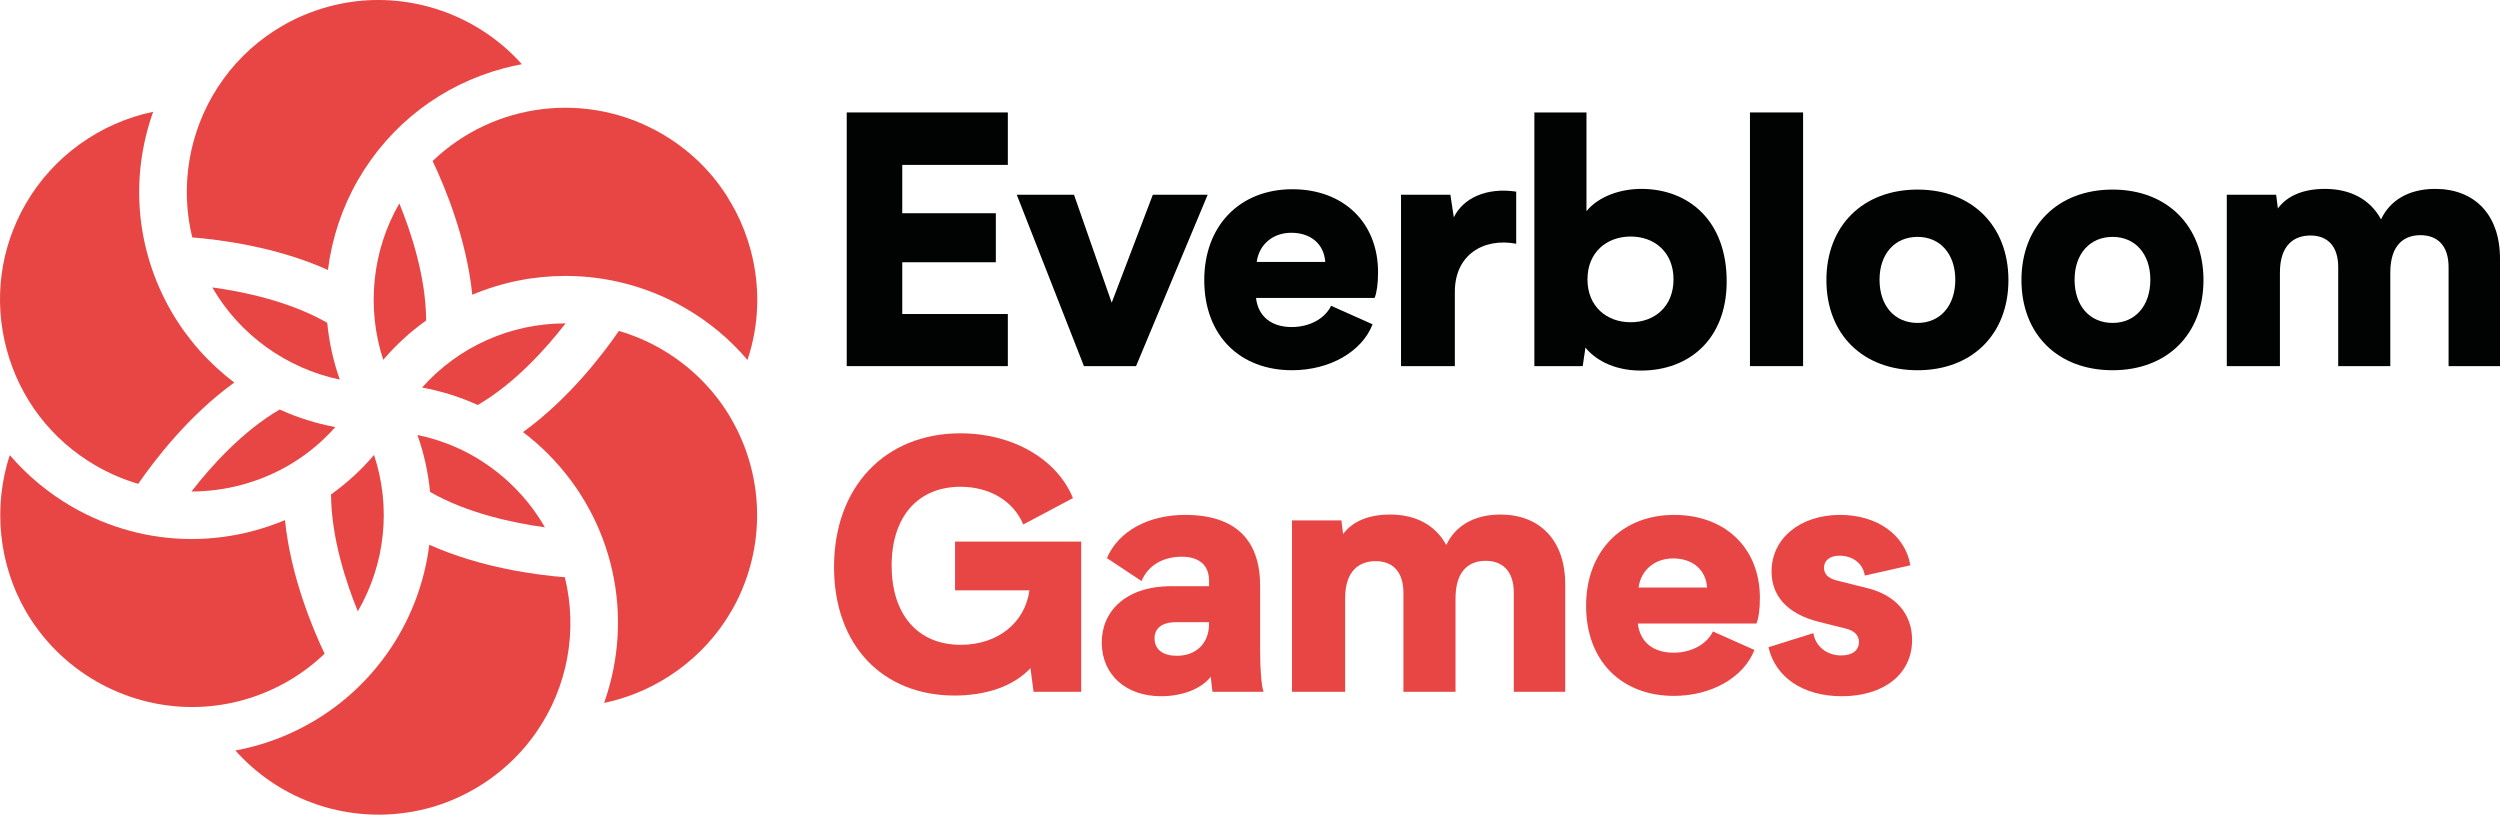
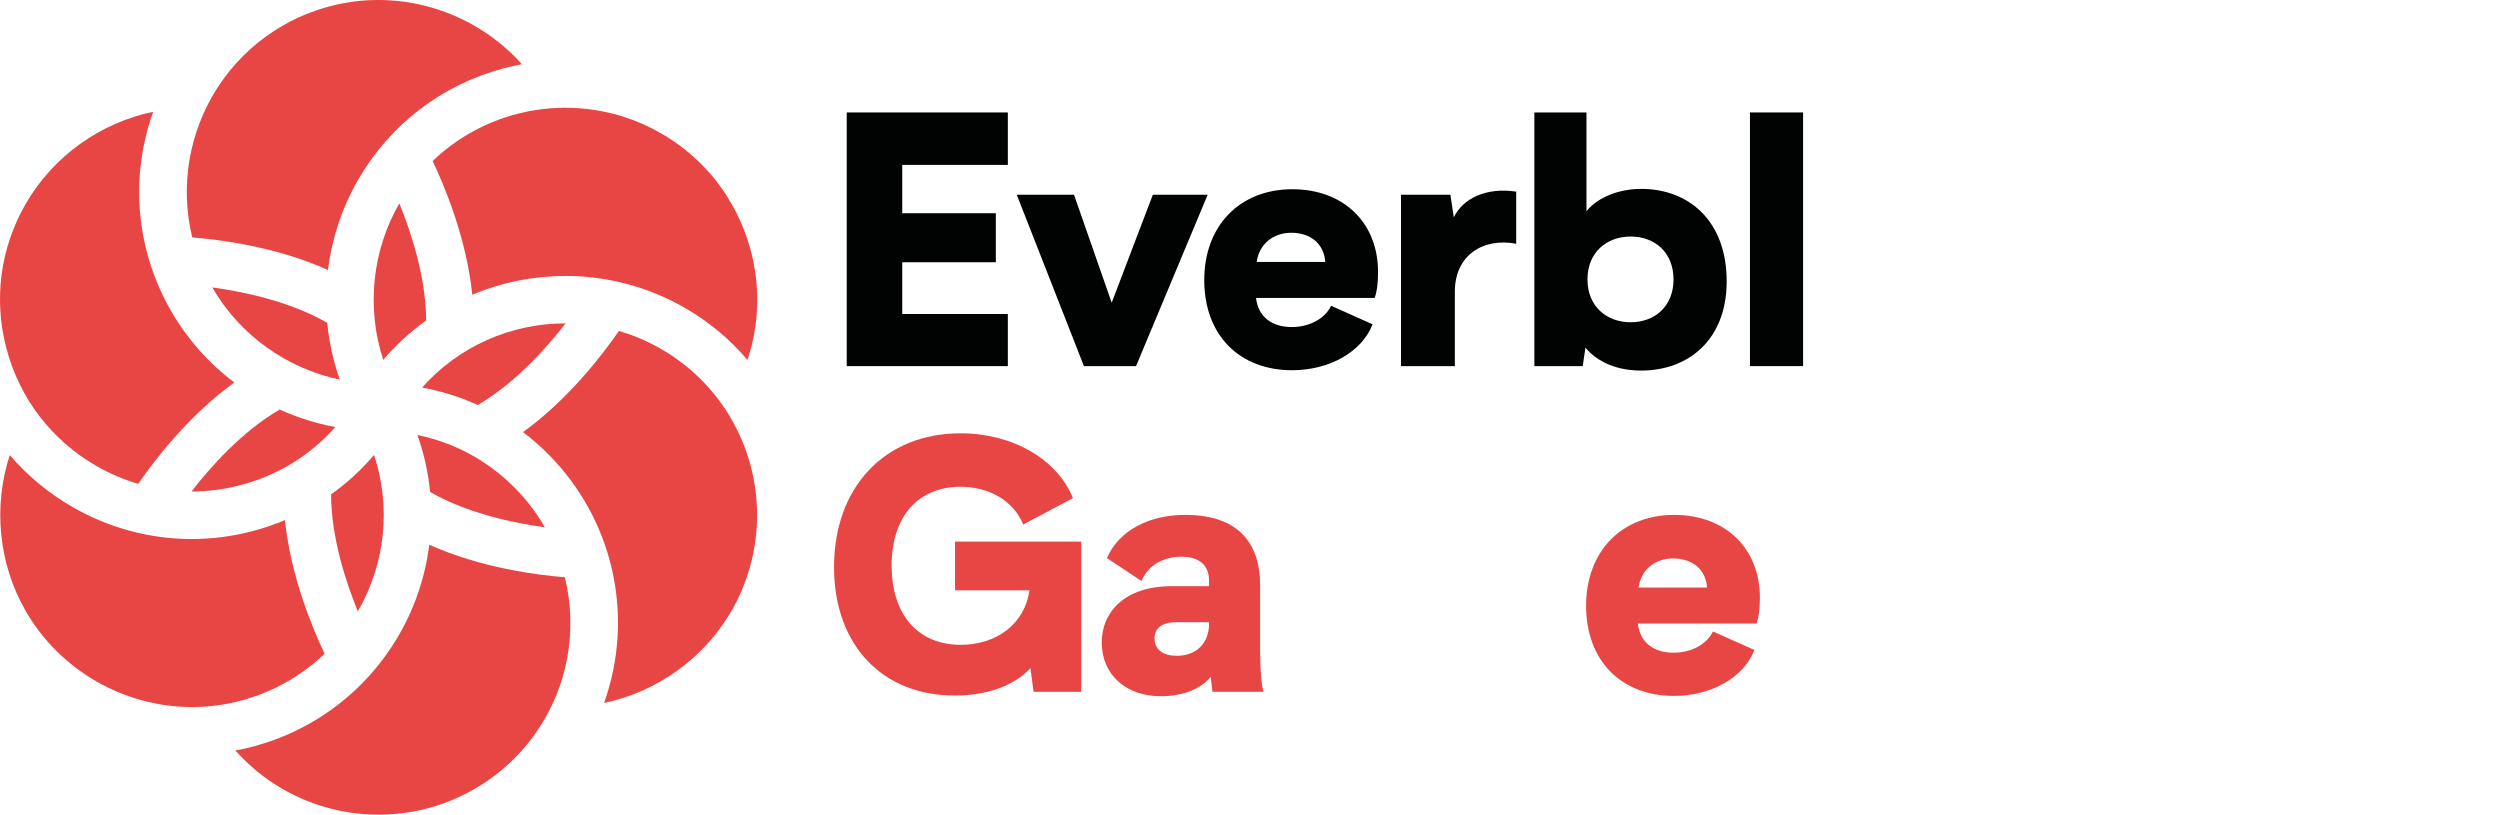
<svg xmlns="http://www.w3.org/2000/svg" xmlns:ns1="http://sodipodi.sourceforge.net/DTD/sodipodi-0.dtd" xmlns:ns2="http://www.inkscape.org/namespaces/inkscape" version="1.1" id="Layer_1" x="0px" y="0px" viewBox="0 0 729.293 237.652" xml:space="preserve" ns1:docname="everbloom.svg" width="729.293" height="237.652" ns2:version="0.92.1 r15371">
  <defs id="defs65" />
  <style type="text/css" id="style2">
	.st0{fill:#E84644;}
	.st1{fill:#010202;}
</style>
  <g id="g28" transform="translate(-227.847,-302.116)">
    <path class="st0" d="m 283.71,445.49 c 0.01,0 0.03,0 0.04,0 4.89,0 9.77,-0.65 14.56,-1.93 10.73,-2.87 20.11,-8.67 27.35,-16.86 -5.58,-1.04 -11.02,-2.75 -16.22,-5.12 -10.93,6.36 -20.1,16.64 -25.73,23.91 z" id="path4" ns2:connector-curvature="0" style="fill:#e84644" />
    <path class="st0" d="m 344.3,361.53 c -7.93,13.74 -9.59,30.49 -4.66,45.55 3.69,-4.32 7.88,-8.17 12.52,-11.47 -0.05,-12.61 -4.35,-25.66 -7.82,-34.15 -0.01,0.02 -0.03,0.04 -0.04,0.07 z" id="path6" ns2:connector-curvature="0" style="fill:#e84644" />
    <path class="st0" d="m 392.84,396.45 c -0.02,0 -0.05,0 -0.07,0 -16.02,0 -31.19,6.79 -41.8,18.72 5.62,1.02 11.06,2.73 16.25,5.09 10.88,-6.34 20.01,-16.57 25.62,-23.81 z" id="path8" ns2:connector-curvature="0" style="fill:#e84644" />
    <path class="st0" d="m 442.46,363.76 c -0.41,-0.74 -0.82,-1.49 -1.25,-2.23 -0.47,-0.81 -0.94,-1.61 -1.43,-2.41 -4.8,-7.46 -11.22,-13.56 -19.04,-18.08 -21.59,-12.46 -48.78,-9.11 -66.69,8.05 3.46,7.25 9.91,22.58 11.57,39.01 8.72,-3.67 17.97,-5.49 27.19,-5.49 12.07,0 24.1,3.13 34.85,9.33 6.97,4.02 13.09,9.12 18.24,15.18 3.46,-10.36 3.79,-21.37 0.92,-32.09 -1.06,-3.91 -2.52,-7.7 -4.36,-11.27 z" id="path10" ns2:connector-curvature="0" style="fill:#e84644" />
    <path class="st0" d="m 353.87,537.57 1.07,-0.32 c 9.16,-2.87 17.49,-8.07 24.07,-15.03 l 0.17,-0.19 c 0.31,-0.33 0.61,-0.66 0.91,-0.99 l 0.43,-0.49 c 0.21,-0.24 0.41,-0.48 0.61,-0.71 l 0.11,-0.12 c 0.14,-0.16 0.28,-0.33 0.41,-0.5 l 0.38,-0.48 c 0.44,-0.55 0.87,-1.1 1.28,-1.66 l 0.14,-0.19 c 0.25,-0.34 0.49,-0.69 0.74,-1.03 l 0.11,-0.16 c 9.14,-13.17 12.14,-29.56 8.33,-45.19 -8.01,-0.63 -24.5,-2.72 -39.55,-9.48 -2.72,21.68 -15.39,40.88 -34.34,51.82 -6.94,4.01 -14.4,6.76 -22.23,8.2 0.72,0.81 1.46,1.59 2.22,2.35 14.38,14.4 35.51,19.82 55.14,14.17 z" id="path12" ns2:connector-curvature="0" style="fill:#e84644" />
    <path class="st0" d="m 229.78,404 c 3.87,14.44 13.13,26.5 26.07,33.98 3.9,2.25 8.04,4.03 12.32,5.28 4.56,-6.63 14.61,-19.89 28.02,-29.55 -7.43,-5.62 -13.74,-12.74 -18.36,-20.74 -10.32,-17.88 -12.19,-38.9 -5.3,-58.25 -15.52,3.24 -29.22,13.06 -37.16,26.82 -7.48,12.94 -9.46,28.02 -5.59,42.46 z" id="path14" ns2:connector-curvature="0" style="fill:#e84644" />
    <path class="st0" d="m 323.81,304.02 c -2.62,0.7 -5.21,1.6 -7.7,2.67 l -0.34,0.15 c -0.23,0.1 -0.44,0.2 -0.66,0.29 -0.32,0.14 -0.64,0.29 -0.96,0.44 -1.34,0.64 -2.61,1.31 -3.84,2.03 -6.82,3.94 -12.62,9.15 -17.23,15.49 l -1.76,2.56 c -8.37,12.98 -11.03,28.83 -7.39,43.73 8.01,0.63 24.52,2.71 39.58,9.49 1.15,-9.25 4.16,-18.27 8.78,-26.27 9.32,-16.15 24.38,-27.7 42.39,-32.53 1.77,-0.47 3.58,-0.88 5.4,-1.22 -12.07,-13.54 -30.31,-20.52 -48.51,-18.34 l -1.08,0.14 c -2.24,0.32 -4.49,0.78 -6.68,1.37 z" id="path16" ns2:connector-curvature="0" style="fill:#e84644" />
    <path class="st0" d="m 386.8,455.94 c -2.44,-4.26 -5.44,-8.17 -8.94,-11.67 -7.85,-7.84 -17.54,-13.07 -28.24,-15.25 1.91,5.36 3.14,10.93 3.69,16.61 10.94,6.27 24.4,9.07 33.49,10.31 z" id="path18" ns2:connector-curvature="0" style="fill:#e84644" />
    <path class="st0" d="m 336.96,434.83 c -3.69,4.35 -7.9,8.21 -12.54,11.52 0.06,12.6 4.35,25.62 7.81,34.1 8.05,-13.89 9.77,-30.44 4.73,-45.62 z" id="path20" ns2:connector-curvature="0" style="fill:#e84644" />
    <path class="st0" d="m 289.78,385.96 c 0.01,0.03 0.03,0.05 0.04,0.08 7.94,13.75 21.63,23.57 37.15,26.81 -1.89,-5.34 -3.11,-10.89 -3.66,-16.56 -10.95,-6.29 -24.43,-9.09 -33.53,-10.33 z" id="path22" ns2:connector-curvature="0" style="fill:#e84644" />
    <path class="st0" d="m 283.82,508.37 h 0.07 c 9.76,0 19.41,-2.6 27.92,-7.51 3.9,-2.25 7.5,-4.95 10.73,-8.05 -3.45,-7.25 -9.9,-22.56 -11.56,-38.97 -2.95,1.24 -5.99,2.28 -9.08,3.11 -5.96,1.6 -12.08,2.41 -18.18,2.41 -12.13,0 -24.17,-3.24 -34.8,-9.38 -6.97,-4.02 -13.08,-9.1 -18.22,-15.11 -4.92,15.05 -3.26,31.79 4.66,45.52 9.96,17.23 28.53,27.95 48.46,27.98 z" id="path24" ns2:connector-curvature="0" style="fill:#e84644" />
    <path class="st0" d="m 442.44,478.13 0.24,-0.47 c 0.15,-0.28 0.28,-0.55 0.41,-0.82 8.1,-16.72 7.41,-36.32 -1.87,-52.42 l -0.64,-1.12 c -4.84,-7.97 -11.68,-14.65 -19.85,-19.37 -3.9,-2.25 -8.04,-4.02 -12.34,-5.27 -4.55,6.61 -14.59,19.85 -27.97,29.5 2.55,1.94 4.97,4.05 7.23,6.31 19.19,19.19 25.43,47.34 16.42,72.71 15.51,-3.25 29.2,-13.07 37.13,-26.81 0.44,-0.73 0.84,-1.48 1.24,-2.24 z" id="path26" ns2:connector-curvature="0" style="fill:#e84644" />
  </g>
  <g id="g60" transform="translate(-227.847,-302.116)">
    <g id="g58">
      <path class="st1" d="m 491.05,350.22 v 14.1 h 27.3 v 14.3 h -27.3 v 15.1 h 30.8 v 15.2 h -47 v -74 h 47 v 15.3 z" id="path30" ns2:connector-curvature="0" style="fill:#010202" />
      <path class="st1" d="m 580.15,358.92 -20.9,50 h -15.2 l -19.6,-50 h 16.7 l 11,31.5 12,-31.5 z" id="path32" ns2:connector-curvature="0" style="fill:#010202" />
      <path class="st1" d="m 594.25,389.02 c 0.6,5.4 4.5,8.5 10.4,8.5 5.4,0 9.8,-2.6 11.5,-6.2 l 12.1,5.4 c -3.1,8 -12.5,13.4 -23.5,13.4 -15.1,0 -25.6,-10 -25.6,-26.3 0,-15.9 10.4,-26.5 25.7,-26.5 14.9,0 25,9.7 25,24.2 0,3.5 -0.4,6 -1,7.5 z m 10.3,-19 c -5.4,0 -9.4,3.4 -10.1,8.5 h 20 c -0.4,-5.4 -4.4,-8.5 -9.9,-8.5 z" id="path34" ns2:connector-curvature="0" style="fill:#010202" />
      <path class="st1" d="m 670.15,358.02 v 15.2 c -9.5,-1.8 -17.9,3.2 -17.9,14 v 21.7 h -15.7 v -50 h 14.4 l 1,6.6 c 2.7,-5.6 9.5,-8.8 18.2,-7.5 z" id="path36" ns2:connector-curvature="0" style="fill:#010202" />
      <path class="st1" d="m 731.55,384.42 c -0.1,16.7 -11,25.8 -25,25.8 -8.6,0 -13.8,-3.7 -16.2,-6.7 l -0.8,5.4 h -14.1 v -74 h 15.2 v 28.8 c 3.6,-4.4 10,-6.5 16,-6.5 13.8,0 25,9.3 24.9,27.2 z m -15.51,-0.8 c 0,-7.9 -5.5,-12.5 -12.5,-12.5 -7,0 -12.6,4.6 -12.6,12.5 0,7.9 5.6,12.5 12.6,12.5 7,0 12.5,-4.6 12.5,-12.5 z" id="path38" ns2:connector-curvature="0" style="fill:#010202" />
      <path class="st1" d="m 738.34,334.92 h 15.5 v 74 h -15.5 z" id="path40" ns2:connector-curvature="0" style="fill:#010202" />
-       <path class="st1" d="m 787.24,357.42 c 15.9,0 26.5,10.6 26.5,26.4 0,15.8 -10.6,26.3 -26.5,26.3 -16,0 -26.6,-10.5 -26.6,-26.3 0,-15.8 10.6,-26.4 26.6,-26.4 z m 0,38.9 c 6.6,0 11,-5 11,-12.6 0,-7.5 -4.4,-12.5 -11,-12.5 -6.7,0 -11.1,5 -11.1,12.5 0,7.6 4.4,12.6 11.1,12.6 z" id="path42" ns2:connector-curvature="0" style="fill:#010202" />
-       <path class="st1" d="m 844.14,357.42 c 15.9,0 26.5,10.6 26.5,26.4 0,15.8 -10.6,26.3 -26.5,26.3 -16,0 -26.6,-10.5 -26.6,-26.3 0,-15.8 10.6,-26.4 26.6,-26.4 z m 0,38.9 c 6.6,0 11,-5 11,-12.6 0,-7.5 -4.4,-12.5 -11,-12.5 -6.7,0 -11.1,5 -11.1,12.5 0,7.6 4.4,12.6 11.1,12.6 z" id="path44" ns2:connector-curvature="0" style="fill:#010202" />
-       <path class="st1" d="m 957.14,377.62 v 31.3 h -15 v -28.9 c 0,-6.3 -3.3,-9.3 -8.2,-9.3 -4.4,0 -8.8,2.4 -8.8,10.9 v 27.3 h -15.2 v -28.9 c 0,-6.2 -3.2,-9.2 -8.1,-9.2 -4.4,0 -8.9,2.4 -8.9,10.8 v 27.3 h -15.5 v -50 h 14.4 l 0.5,4 c 2.8,-3.8 7.6,-5.7 13.7,-5.7 7.4,0 13.2,3 16.4,8.9 2.5,-5.4 7.9,-8.9 15.8,-8.9 11.2,0 18.9,7.2 18.9,20.4 z" id="path46" ns2:connector-curvature="0" style="fill:#010202" />
      <path class="st0" d="m 543.25,460.12 v 43.8 h -13.9 l -0.9,-6.9 c -4.9,5.3 -13,8 -22.1,8 -21,0 -35.2,-14.6 -35.2,-37.5 0,-23.3 14.8,-39 36.9,-39 15.3,0 28.2,7.6 32.8,18.9 l -14.5,7.7 c -2.9,-7 -10,-11 -18.3,-11 -12.4,0 -20.1,8.7 -20.1,23 0,13.9 7.3,23.1 20.2,23.1 10.6,0 18.7,-6.3 20,-15.9 h -21.7 v -14.2 z" id="path48" ns2:connector-curvature="0" style="fill:#e84644" />
      <path class="st0" d="m 581.55,503.92 c -0.2,-1.6 -0.4,-3.1 -0.5,-4.4 -2.7,3.5 -8.2,5.7 -14.5,5.7 -10.2,0 -17.2,-6.2 -17.3,-15.5 -0.1,-9.1 6.8,-16.6 20.3,-16.6 h 11 v -1.6 c 0,-4.8 -3.2,-7 -8,-7 -5.6,0 -9.9,2.7 -11.7,7.1 l -10.1,-6.7 c 3.5,-8.1 12.4,-12.6 22.8,-12.6 14.9,0 21.9,7.5 21.9,20.7 v 19 c 0,5.5 0.4,10.3 1,11.9 z m -1,-20.3 h -9.6 c -4.3,0 -6.3,1.9 -6.3,4.7 0,3.4 2.6,5.1 6.5,5.1 5.7,0 9.4,-3.7 9.4,-9.3 z" id="path50" ns2:connector-curvature="0" style="fill:#e84644" />
-       <path class="st0" d="m 684.45,472.62 v 31.3 h -15 v -28.9 c 0,-6.3 -3.3,-9.3 -8.2,-9.3 -4.4,0 -8.8,2.4 -8.8,10.9 v 27.3 h -15.2 v -28.9 c 0,-6.2 -3.2,-9.2 -8.1,-9.2 -4.4,0 -8.9,2.4 -8.9,10.8 v 27.3 h -15.5 v -50 h 14.4 l 0.5,4 c 2.8,-3.8 7.6,-5.7 13.7,-5.7 7.4,0 13.2,3 16.4,8.9 2.5,-5.4 7.9,-8.9 15.8,-8.9 11.2,0 18.9,7.2 18.9,20.4 z" id="path52" ns2:connector-curvature="0" style="fill:#e84644" />
      <path class="st0" d="m 705.64,484.02 c 0.6,5.4 4.5,8.5 10.4,8.5 5.4,0 9.8,-2.6 11.5,-6.2 l 12.1,5.4 c -3.1,8 -12.5,13.4 -23.5,13.4 -15.1,0 -25.6,-10 -25.6,-26.3 0,-15.9 10.4,-26.5 25.7,-26.5 14.9,0 25,9.7 25,24.2 0,3.5 -0.4,6 -1,7.5 z m 10.3,-19 c -5.4,0 -9.4,3.4 -10.1,8.5 h 20 c -0.4,-5.4 -4.4,-8.5 -9.9,-8.5 z" id="path54" ns2:connector-curvature="0" style="fill:#e84644" />
-       <path class="st0" d="m 764.94,493.32 c 3.4,0 5.2,-1.6 5.2,-3.9 0,-1.7 -1,-3.2 -3.7,-3.9 l -8,-2 c -9.5,-2.4 -13.8,-7.8 -13.8,-14.7 0,-9.7 8.4,-16.5 20,-16.5 10.9,0 19,5.9 20.5,14.7 l -13.3,3 c -0.5,-3.5 -3.5,-5.8 -7.4,-5.8 -2.8,0 -4.5,1.4 -4.5,3.5 0,3 3.2,3.6 4.4,3.9 l 8.4,2.1 c 7.9,2 12.9,7.3 12.9,15.1 0,9.9 -8.2,16.4 -20.5,16.4 -11.4,0 -19.4,-5.6 -21.4,-14.3 l 13.1,-4.1 c 0.6,3.9 4,6.5 8.1,6.5 z" id="path56" ns2:connector-curvature="0" style="fill:#e84644" />
    </g>
  </g>
</svg>